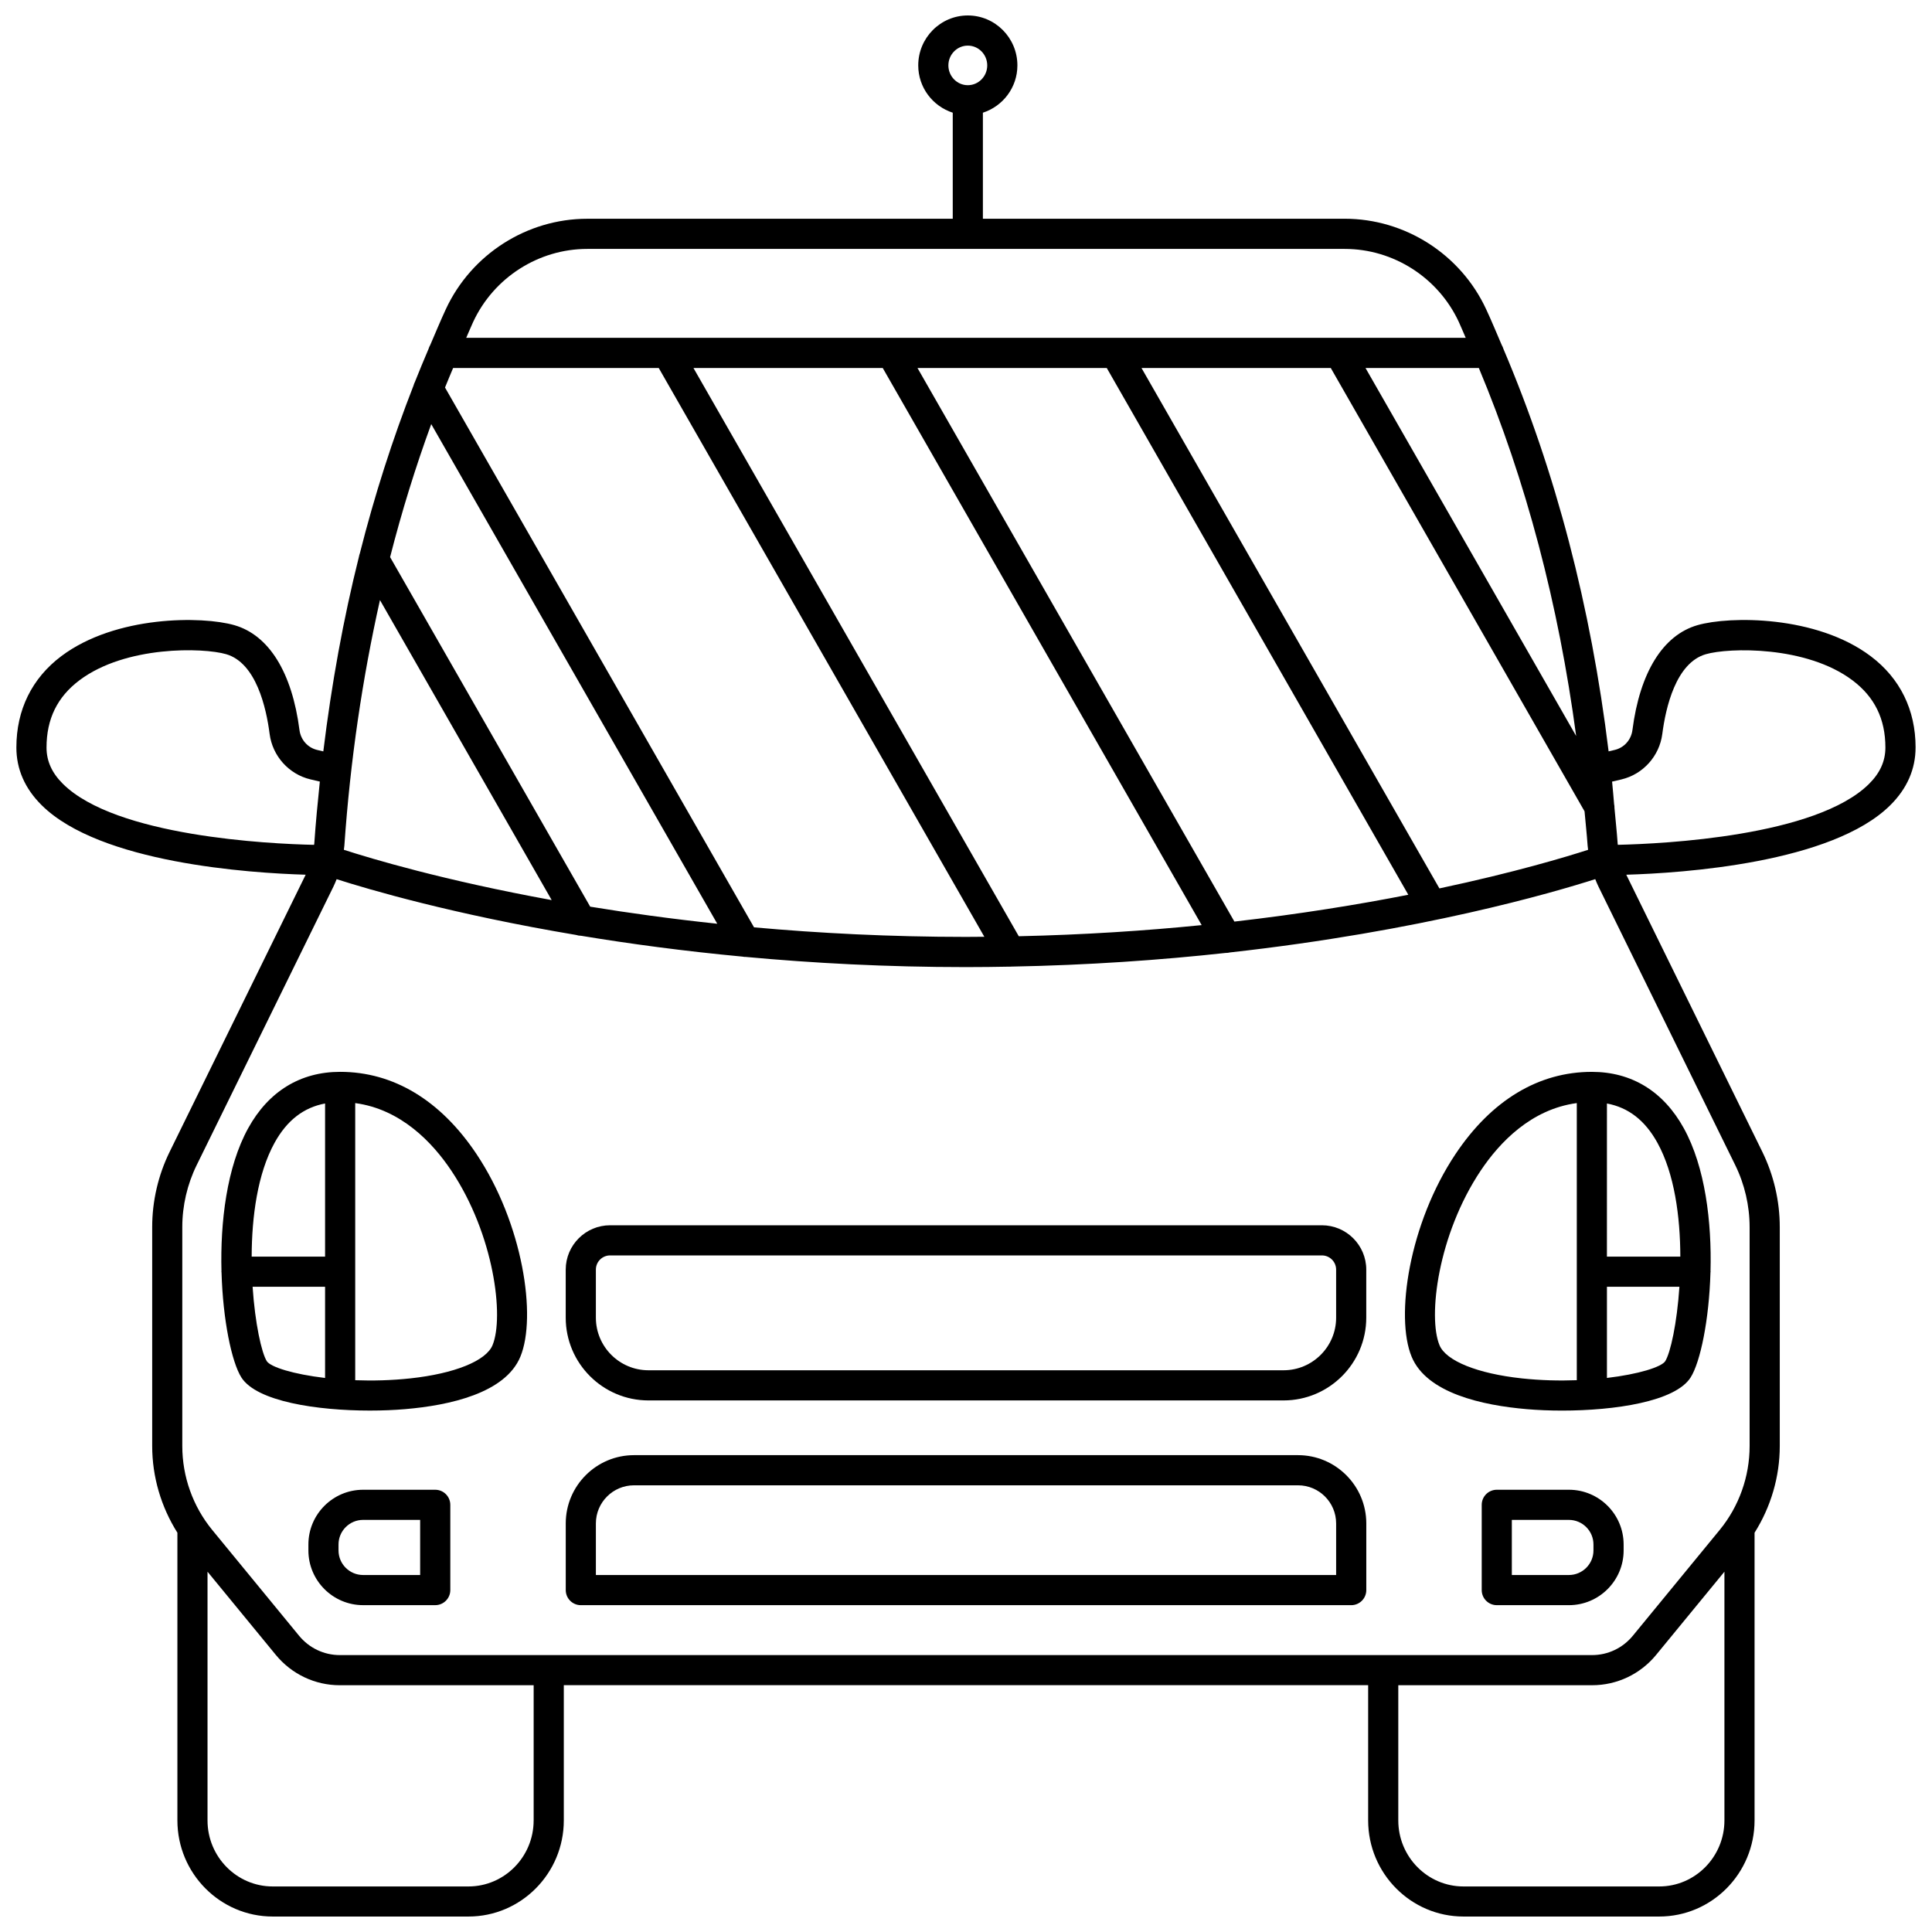
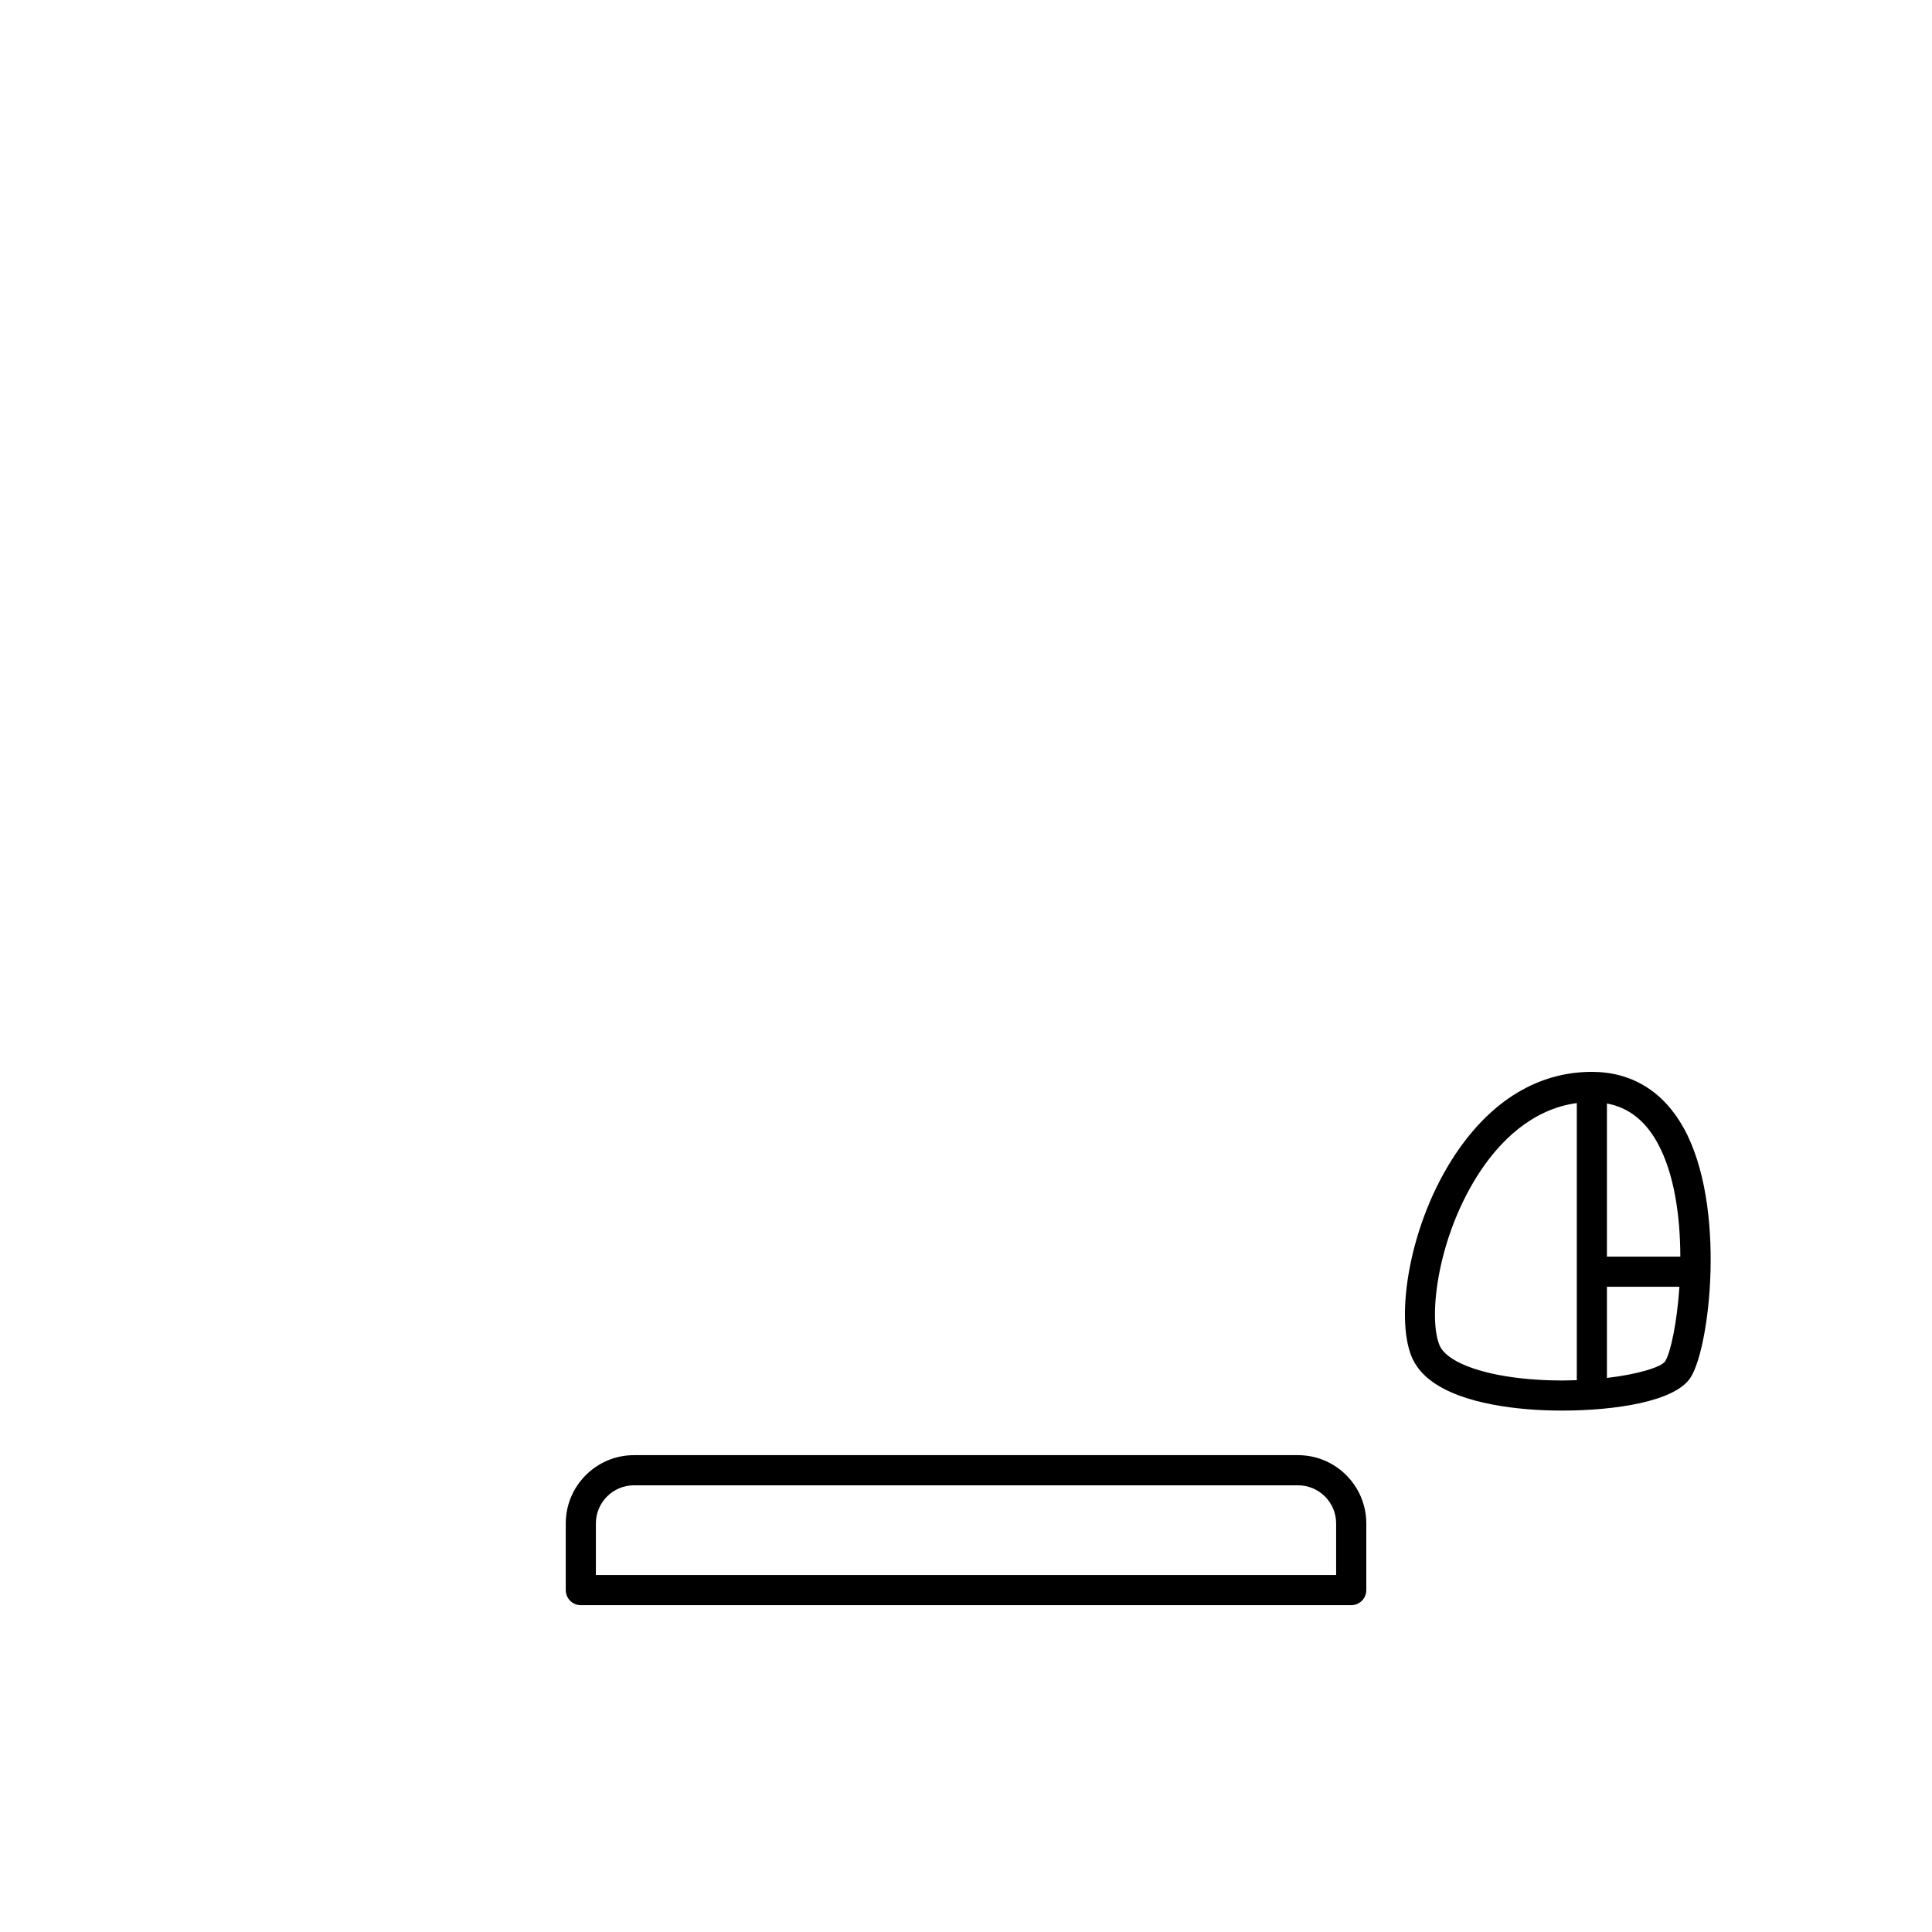
<svg xmlns="http://www.w3.org/2000/svg" width="800px" height="800px" version="1.1" viewBox="144 144 512 512">
  <defs>
    <clipPath id="a">
-       <path d="m148.09 148.09h503.81v503.81h-503.81z" />
+       <path d="m148.09 148.09h503.81h-503.81z" />
    </clipPath>
  </defs>
-   <path d="m494.32 468.71h-188.64c-6.484 0-11.758 5.273-11.758 11.758v12.734c0 12.086 9.836 21.926 21.926 21.926h168.3c12.086 0 21.926-9.84 21.926-21.926v-12.734c0-6.484-5.273-11.758-11.758-11.758zm3.769 24.488c0 7.684-6.25 13.938-13.938 13.938h-168.3c-7.684 0-13.938-6.25-13.938-13.938v-12.734c0-2.082 1.691-3.766 3.766-3.766h188.64c2.078 0 3.766 1.691 3.766 3.766z" />
  <path d="m487.98 529.63h-175.96c-9.973 0-18.09 8.117-18.09 18.09v17.672c0 2.207 1.789 3.996 3.996 3.996h204.16c2.203 0 3.996-1.785 3.996-3.996v-17.672c-0.004-9.973-8.121-18.09-18.098-18.09zm10.105 31.77h-196.17v-13.676c0-5.574 4.531-10.102 10.102-10.102h175.97c5.574 0 10.102 4.535 10.102 10.102v13.676z" />
-   <path d="m259.34 538.8h-19.113c-7.992 0-14.5 6.504-14.5 14.5v1.582c0 7.996 6.504 14.5 14.5 14.5h19.113c2.203 0 3.996-1.785 3.996-3.996v-22.594c-0.004-2.203-1.793-3.992-3.996-3.992zm-3.996 22.594h-15.121c-3.59 0-6.512-2.922-6.512-6.512v-1.582c0-3.586 2.922-6.512 6.512-6.512h15.121z" />
-   <path d="m234.14 428.05c-10.551 0-18.973 5.164-24.367 14.934-5.688 10.309-7.422 24.906-7.078 37.906 0 0.039-0.023 0.074-0.023 0.121 0 0.062 0.031 0.121 0.035 0.184 0.367 12.66 2.688 23.758 5.246 27.82 4.043 6.414 20.125 8.801 34.078 8.801 3.301 0 6.481-0.133 9.352-0.379 11.711-1 26.516-4.219 30.52-13.895 4.391-10.609 0.684-35.297-11.652-53.746-9.512-14.227-22-21.746-36.109-21.746zm-17.371 18.793c3.281-5.941 7.695-9.344 13.379-10.406v40.582h-19.453c0.027-10.574 1.551-21.973 6.074-30.176zm-5.828 38.164h19.207v24.168c-8.367-0.988-14.352-2.867-15.426-4.414-1.418-2.242-3.137-10.094-3.781-19.754zm63.582 15.492c-1.719 4.148-10.059 7.519-21.762 8.785-5.074 0.547-10.031 0.66-14.625 0.488v-73.441c12.105 1.629 20.461 10.41 25.473 17.91 11.328 16.945 14.027 38.715 10.914 46.258z" />
-   <path d="m559.78 538.8h-19.113c-2.203 0-3.996 1.785-3.996 3.996v22.594c0 2.207 1.789 3.996 3.996 3.996h19.113c7.992 0 14.5-6.504 14.5-14.5v-1.582c-0.004-8.004-6.508-14.504-14.5-14.504zm6.504 16.082c0 3.586-2.922 6.512-6.512 6.512h-15.121v-14.605h15.121c3.59 0 6.512 2.922 6.512 6.512z" />
  <path d="m529.75 449.8c-12.336 18.449-16.043 43.137-11.652 53.746 4 9.676 18.801 12.895 30.516 13.895 2.871 0.246 6.051 0.379 9.352 0.379 13.949 0 30.035-2.383 34.078-8.801 2.559-4.059 4.883-15.164 5.246-27.82 0.004-0.062 0.035-0.121 0.035-0.184 0-0.039-0.023-0.074-0.023-0.121 0.344-13.004-1.387-27.598-7.078-37.906-5.394-9.77-13.816-14.934-24.367-14.934-14.105-0.004-26.594 7.516-36.105 21.746zm17.492 59.48c-11.703-1.266-20.043-4.633-21.758-8.785-3.121-7.543-0.418-29.312 10.91-46.258 5.016-7.5 13.367-16.281 25.473-17.91v73.438c-4.598 0.176-9.555 0.062-14.625-0.484zm22.613-0.109v-24.164h19.207c-0.645 9.66-2.363 17.508-3.773 19.746-1.078 1.547-7.066 3.43-15.434 4.418zm13.375-62.328c4.527 8.199 6.047 19.602 6.074 30.176h-19.453l0.004-40.582c5.684 1.062 10.098 4.469 13.375 10.406z" />
  <g clip-path="url(#a)">
-     <path d="m651.65 342.09c0-9.973-4.117-18.348-11.914-24.207-14.395-10.828-37.352-10.668-45.891-8.207-9.148 2.644-15.262 12.512-17.23 27.777-0.336 2.617-2.191 4.699-4.723 5.293l-1.594 0.375c-4.688-38.391-14.031-74.125-27.879-106.66-0.102-0.359-0.238-0.68-0.43-0.992-1.375-3.199-2.703-6.434-4.168-9.57-6.769-14.539-21.473-23.93-37.453-23.93h-95.891v-28.102c5.285-1.715 9.145-6.656 9.145-12.539 0-7.297-5.898-13.23-13.141-13.23s-13.137 5.934-13.137 13.23c0 5.883 3.859 10.824 9.145 12.539v28.109h-96.867c-15.977 0-30.684 9.395-37.453 23.93-1.461 3.141-2.793 6.375-4.172 9.578-0.188 0.305-0.324 0.625-0.422 0.977-1.242 2.926-2.473 5.856-3.648 8.828-0.133 0.281-0.258 0.551-0.324 0.855-5.586 14.285-10.355 29.137-14.25 44.547-0.098 0.25-0.164 0.5-0.207 0.762-4.164 16.613-7.289 33.875-9.465 51.676l-1.594-0.375c-2.527-0.594-4.387-2.676-4.723-5.293-1.969-15.266-8.086-25.133-17.23-27.777-8.531-2.465-31.488-2.621-45.891 8.207-7.785 5.859-11.902 14.227-11.902 24.199 0 5.734 2.25 10.879 6.691 15.285 15.469 15.371 55.129 17.996 69.977 18.434l-36.051 73.438c-3.027 6.164-4.625 13.055-4.625 19.93v58.035c0 8.16 2.363 16.137 6.68 22.98v76.23c0 14.055 11.332 25.48 25.266 25.48h51.871c13.934 0 25.266-11.43 25.266-25.48v-35.836h213.16v35.836c0 14.055 11.332 25.48 25.266 25.48h51.871c13.934 0 25.266-11.43 25.266-25.48v-76.23c4.312-6.84 6.68-14.816 6.68-22.98v-58.035c0-6.879-1.598-13.77-4.625-19.934l-36.051-73.43c14.852-0.438 54.508-3.062 69.977-18.434 4.441-4.41 6.688-9.551 6.688-15.289zm-251.17-186c2.84 0 5.148 2.348 5.148 5.242 0 2.891-2.309 5.246-5.148 5.246s-5.148-2.352-5.148-5.246 2.309-5.242 5.148-5.242zm-165.22 212.02c1.566-22.605 4.781-44.301 9.434-65.082l45.508 79.504c-28.594-5.207-47.902-11.008-55.074-13.328 0.043-0.367 0.102-0.727 0.133-1.094zm65.152 16.172-53.031-92.641c3.09-12.105 6.738-23.855 10.902-35.246l75.801 132.41c-12.156-1.293-23.41-2.844-33.672-4.527zm43.418 5.477-81.895-143.06c0.695-1.742 1.43-3.457 2.148-5.176h54.488l86.289 150.73c-1.621 0.012-3.227 0.035-4.867 0.035-20.152-0.004-38.949-0.98-56.164-2.531zm70.16 2.356-86.215-150.59h50.16l84.52 147.64c-14.922 1.496-31.145 2.562-48.465 2.949zm57.141-3.883-83.988-146.71h50.16l79.914 139.6c-13.188 2.586-28.66 5.109-46.086 7.109zm54.328-8.797-78.949-137.91h50.16l67.25 117.48c0.273 3.039 0.602 6.043 0.816 9.113 0.023 0.367 0.086 0.727 0.129 1.09-5.773 1.863-19.41 5.981-39.406 10.23zm36.242-40.387-55.828-97.527h30.035c12.5 29.887 21.117 62.555 25.793 97.527zm-292.29-109.77c5.469-11.73 17.324-19.312 30.211-19.312h200.75c12.887 0 24.746 7.582 30.211 19.312 0.648 1.395 1.219 2.844 1.848 4.25h-264.88c0.637-1.402 1.203-2.856 1.855-4.25zm-113.08 112.82c0-7.574 2.856-13.402 8.727-17.82 12.25-9.215 32.77-8.684 38.867-6.914 7.961 2.301 10.641 14.223 11.527 21.125 0.754 5.859 5.102 10.703 10.812 12.051l2.496 0.586c-0.566 5.438-1.09 10.898-1.473 16.434-0.008 0.113-0.043 0.215-0.055 0.332-11.988-0.25-52.562-2.25-66.574-16.176-2.914-2.891-4.328-6.035-4.328-9.617zm129.09 284.34c0 9.645-7.75 17.492-17.277 17.492h-51.871c-9.527 0-17.277-7.848-17.277-17.492v-65.918l18.09 22.035c4.199 5.113 10.383 8.051 16.965 8.051h51.375v35.832zm298.29 17.492h-51.871c-9.527 0-17.277-7.848-17.277-17.492v-35.836h51.375c6.582 0 12.766-2.934 16.965-8.051l18.09-22.035v65.918c-0.004 9.648-7.754 17.496-17.281 17.496zm23.957-174.74v58.035c0 8.105-2.82 16.004-7.941 22.238l-23.004 28.023c-2.672 3.258-6.606 5.129-10.789 5.129h-331.89c-4.184 0-8.113-1.871-10.789-5.129l-23.004-28.023c-5.121-6.238-7.941-14.133-7.941-22.238v-58.035c0-5.664 1.316-11.34 3.809-16.414l36.246-73.82c0.316-0.645 0.582-1.305 0.848-1.965 8.566 2.746 30.902 9.316 63.496 14.789 0.391 0.125 0.793 0.207 1.211 0.207 0.012 0 0.02-0.004 0.031-0.004 12.805 2.121 27.156 4.062 42.855 5.535 0.199 0.031 0.398 0.078 0.602 0.078 0.035 0 0.07-0.012 0.109-0.012 17.875 1.656 37.445 2.707 58.469 2.707 3.93 0 7.789-0.047 11.617-0.121 0.031 0 0.066 0.012 0.102 0.012 0.047 0 0.098-0.016 0.145-0.02 20.625-0.383 39.758-1.738 57.066-3.637 0.023 0 0.043 0.008 0.066 0.008 0.312 0 0.625-0.043 0.926-0.121 50.695-5.641 85.605-15.836 96.852-19.434 0.262 0.664 0.531 1.328 0.848 1.965l36.246 73.82c2.496 5.086 3.812 10.762 3.812 16.426zm31.66-117.46c-14.012 13.926-54.566 15.883-66.578 16.156-0.008-0.109-0.043-0.207-0.051-0.316-0.219-3.184-0.566-6.301-0.848-9.449 0.012-0.344-0.012-0.676-0.094-1.02-0.18-1.984-0.328-3.992-0.535-5.965l2.496-0.586c5.711-1.352 10.059-6.191 10.812-12.051 0.891-6.902 3.57-18.82 11.527-21.125 6.094-1.77 26.617-2.297 38.867 6.914 5.871 4.414 8.727 10.242 8.727 17.82 0.004 3.578-1.41 6.723-4.324 9.621z" />
-   </g>
+     </g>
</svg>